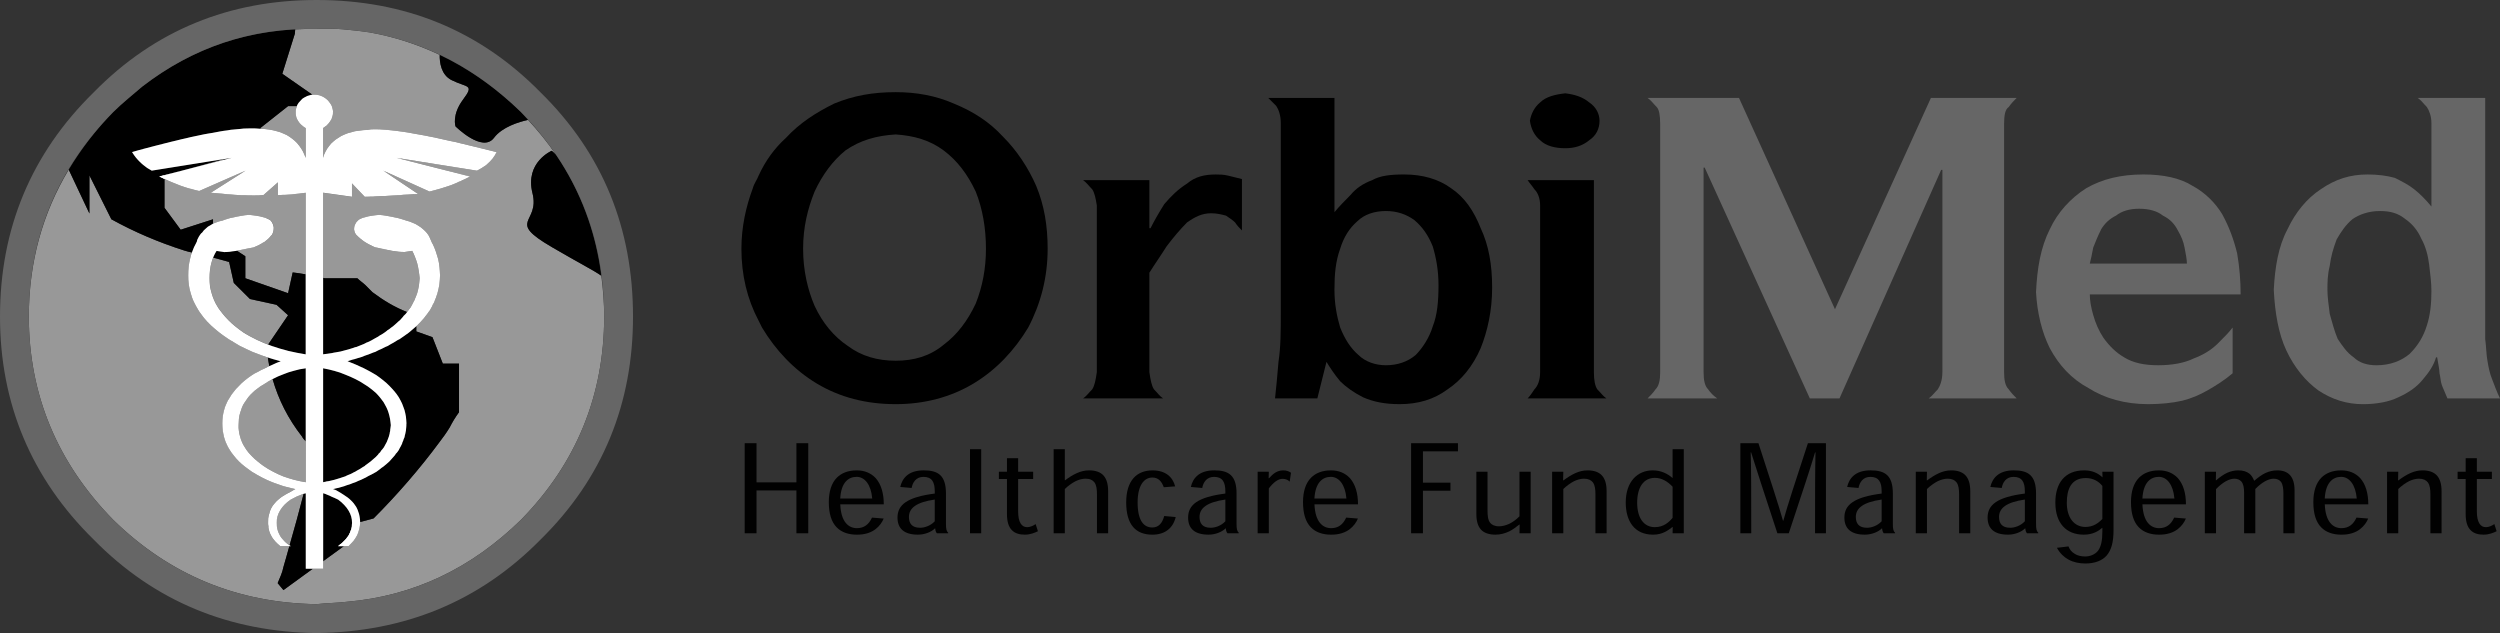
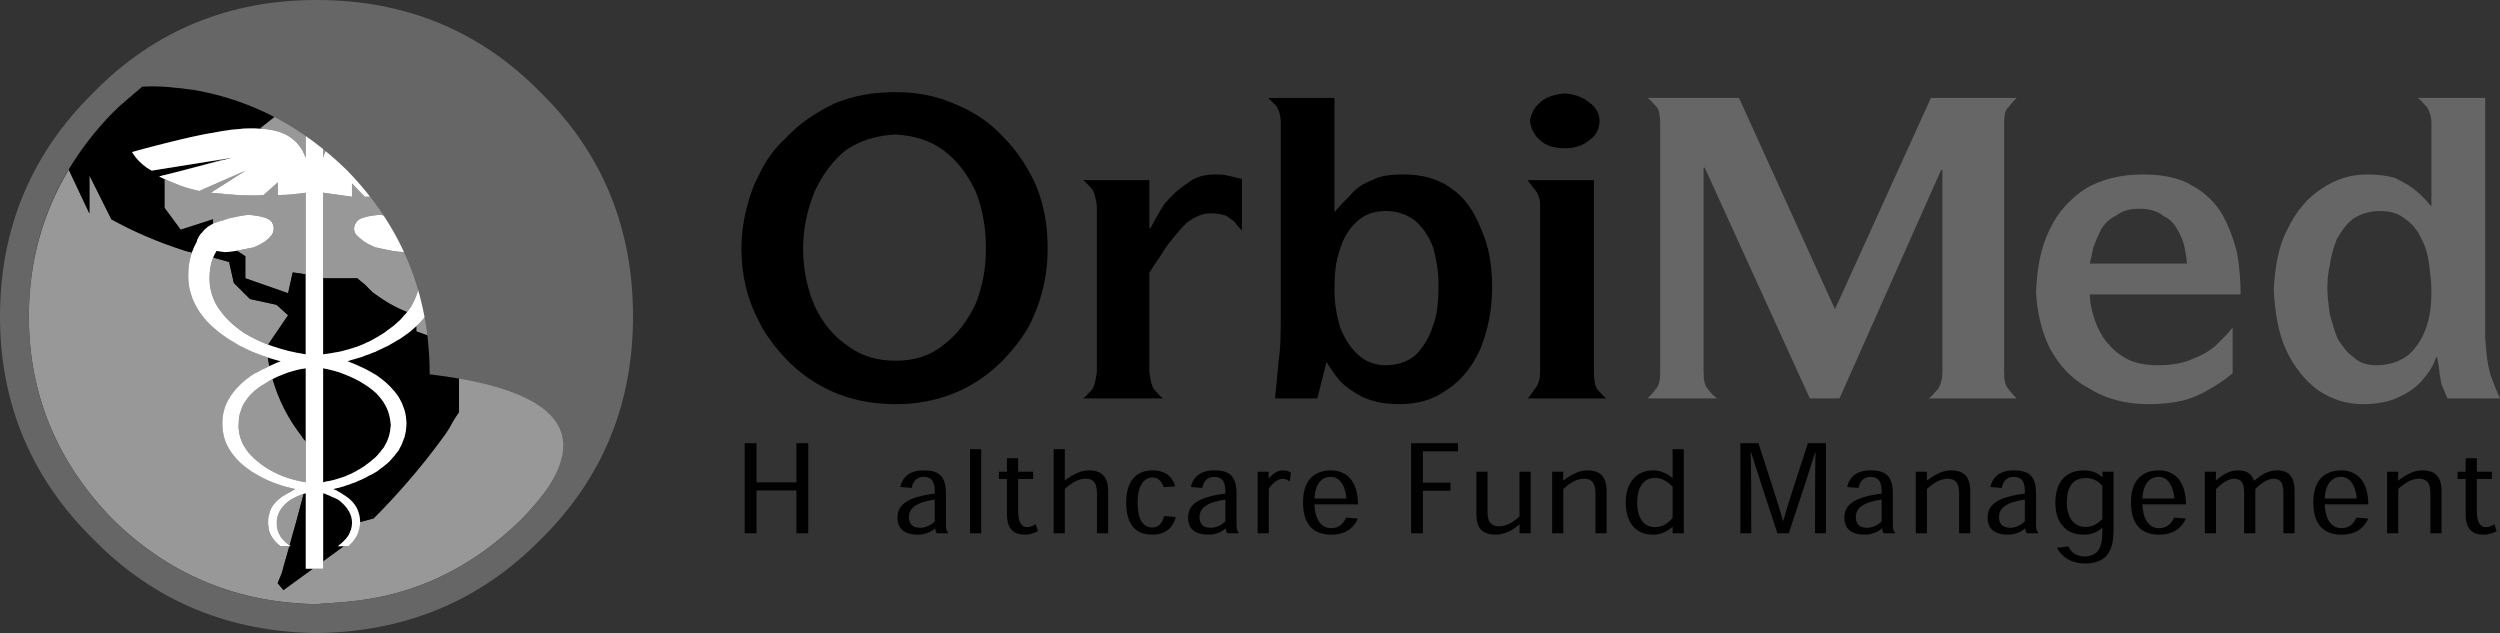
<svg xmlns="http://www.w3.org/2000/svg" version="1.1" id="Layer_1" x="0px" y="0px" width="244px" height="61.787px" viewBox="0 0 244 61.787" xml:space="preserve">
  <rect x="0" y="0" width="244" height="61.787" fill="#333333" stroke="none" />
  <g>
    <polygon fill="#989898" points="34.32,51.412 34.332,51.351 34.344,51.167 34.32,51.175 " />
    <g>
      <g>
        <path fill="#989898" d="M21.799,15.542l-4.256,1.17l4.301-1.109L21.799,15.542z M25.847,12.594l0.418,0.052l0.372,0.067 l0.374,0.094l0.343,0.099l0.33,0.138l0.309,0.139l0.289,0.182l0.256,0.186l0.245,0.204l0.224,0.223l0.202,0.249l0.181,0.257 l0.172,0.286L29.7,15.07l0.138,0.335v-2.907l-0.127-0.075l-0.109-0.077l-0.201-0.17l-0.138-0.139l-0.108-0.14l-0.095-0.152 l-0.075-0.135l-0.065-0.163l-0.03-0.152l-0.033-0.168v-0.344l0.033-0.159l0.082-0.27h-0.856l-2.706,2.139v0.077l0.021,0.001 L25.847,12.594z M20.789,21.404v0.428l0.287-0.113l0.298-0.109l0.333-0.075l0.223-0.086l0.269-0.084l0.286-0.086l0.322-0.063 l0.33-0.075l0.362-0.065l0.386-0.065l0.417-0.041l0.383,0.041l0.364,0.05l0.321,0.056l0.288,0.075l0.245,0.065l0.212,0.086 l0.183,0.086l0.148,0.106l0.107,0.159l0.086,0.174l0.053,0.17l0.032,0.172l-0.01,0.174l-0.022,0.17l-0.053,0.17l-0.076,0.172 l-0.084,0.086l-0.044,0.043l-0.021,0.021l-0.01,0.011v0.019l-0.171,0.184l-0.202,0.172l-0.202,0.168l-0.129,0.065l-0.064,0.036 l-0.054,0.043l-0.126,0.062l-0.065,0.032l-0.053,0.043l-0.288,0.131l-0.289,0.129l-0.501,0.094l-0.236,0.047l-0.213,0.048 l-0.416,0.079L23.2,24.442l-0.092,0.023c0.264,0.175,0.535,0.348,0.834,0.546v2.147l4.173,1.46l0.447-2.029 c0.442,0.045,0.859,0.117,1.275,0.19v-7.966l-0.662,0.084l-0.34,0.034l-0.333,0.043l-0.681,0.043h-0.182l-0.17,0.011 l-0.343,0.009v-1.243l-1.409,1.243h-0.116l-0.108,0.009l-0.223,0.022h-0.246l-0.257,0.011l-0.277-0.011h-0.278l-0.299-0.011 h-0.309l-0.332-0.021l-0.343-0.021l-0.361-0.032l-0.362-0.022l-0.395-0.043l-0.201-0.022l-0.194-0.013l-0.416-0.04l-0.428-0.032 l2.476-1.574l0.919-0.584l-1.02,0.447l-3.508,1.541l-0.448-0.108l-0.233-0.063l-0.064-0.021l-0.034-0.015h-0.021l-0.105-0.019 l-0.472-0.141l-0.244-0.086l-0.234-0.079l-0.256-0.103l-0.128-0.054l-0.118-0.043l-0.257-0.105L16.7,17.752l-0.117-0.045 l-0.513-0.234l-0.017-0.008v2.814l1.578,2.143L20.789,21.404z M58.682,26.908c-0.708-0.509-2.034-1.163-4.834-2.799 c-4.506-2.628-1.126-2.252-1.878-5.258c-0.756-3.006,1.878-4.137,1.878-4.137c0.143,0.116,0.273,0.257,0.41,0.388 c-0.8-1.178-1.721-2.306-2.726-3.399c-0.893,0.198-2.52,0.688-3.318,1.747c-1.131,1.509-3.759-1.119-3.759-1.119 s-0.378-1.127,0.75-2.628c1.127-1.503,0.375-1.127-1.128-1.883c-1.041-0.521-1.176-1.746-1.163-2.459 c-2.149-1.019-4.417-1.765-6.841-2.201c-1.689-0.23-3.379-0.449-5.179-0.337c-0.706-0.012-1.398,0.01-2.085,0.046l-0.035,0.424 l-1.223,3.907l2.931,2.041l0.006-0.001h0.363l0.182,0.032l0.161,0.032l0.169,0.066l0.15,0.063l0.16,0.097l0.139,0.096 l0.148,0.127l0.119,0.133l0.105,0.136l0.098,0.141l0.086,0.15l0.052,0.149l0.042,0.163l0.033,0.159l0.012,0.181h-0.012v0.163 l-0.033,0.168l-0.042,0.152l-0.022,0.03l-0.01,0.047l-0.02,0.086l-0.086,0.135l-0.098,0.152l-0.105,0.14l-0.065,0.065 l-0.021,0.008l-0.011,0.024l-0.022,0.042l-0.212,0.17l-0.213,0.151v2.907l0.097-0.322l0.138-0.29l0.16-0.283l0.182-0.245 l0.193-0.245l0.224-0.204l0.246-0.204l0.266-0.17l0.269-0.172l0.308-0.141l0.321-0.127l0.351-0.095l0.353-0.099l0.394-0.051 l0.407-0.054l0.437-0.022l0.331-0.054l0.404-0.011l0.449,0.011l0.524,0.034l0.565,0.054l0.653,0.075l0.693,0.096l0.372,0.054 l0.396,0.075l0.797,0.141l0.428,0.077l0.46,0.094l0.449,0.086l0.479,0.108l1.005,0.225l0.511,0.103l0.534,0.131l1.121,0.27 l1.173,0.288l1.249,0.309l-0.086,0.141l-0.073,0.153l-0.098,0.127l-0.086,0.14l-0.16,0.191l-0.169,0.183l-0.182,0.17 l-0.182,0.172l-0.213,0.137l-0.214,0.142l-0.226,0.127l-0.233,0.127l-7.845-1.25l7.174,1.821l-0.449,0.225L45.2,17.558 l-0.065,0.022l-0.034,0.007l-0.02,0.022l-0.107,0.065l-0.128,0.043l-0.063,0.024l-0.033,0.01l-0.021,0.021l-0.234,0.106 l-0.479,0.195l-0.513,0.17l-0.512,0.161l-0.534,0.149l-0.534,0.141l-4.514-2.041l3.394,2.276l-0.502,0.019l-0.458,0.036 l-0.438,0.021l-0.417,0.041L38.57,19.07l-0.375,0.021l-0.352,0.022l-0.33,0.022h-0.332l-0.288,0.017l-0.267,0.015l-0.245,0.022 h-0.235l-0.202,0.009h-0.184l-0.159,0.011l-1.249-1.31v1.31l-2.817-0.397v8.304c0.062,0.014,0.126,0.026,0.188,0.041h3.158 c0.226,0.227,0.563,0.451,0.79,0.672c0.221,0.225,0.448,0.453,0.675,0.68c1.089,0.817,2.184,1.476,3.39,1.944l0.113-0.149 l0.055-0.086l0.063-0.075l0.116-0.149l0.184-0.343l0.085-0.172l0.041-0.084l0.021-0.045l0.032-0.028l0.066-0.187l0.074-0.17 l0.129-0.341l0.094-0.367l0.075-0.365l0.021-0.191l0.02-0.182l0.035-0.365l-0.043-0.384l-0.053-0.367l-0.064-0.355l-0.076-0.33 l-0.106-0.333l-0.118-0.313l-0.128-0.311l-0.139-0.277l-0.788,0.118l-0.129-0.015h-0.128l-0.267-0.017l-0.31-0.045l-0.332-0.041 l-0.192-0.043l-0.093-0.022l-0.087-0.009l-0.201-0.043l-0.193-0.036l-0.065-0.021L37.417,24.3h-0.022l-0.106-0.017l-0.215-0.047 l-0.233-0.054l-0.226-0.04l-0.286-0.129l-0.257-0.131l-0.255-0.137l-0.234-0.144l-0.236-0.168l-0.212-0.172l-0.203-0.184 l-0.182-0.18l-0.107-0.172l-0.054-0.17l-0.032-0.17l0.012-0.174l0.031-0.172l0.075-0.17l0.098-0.174l0.148-0.159l0.116-0.106 l0.172-0.086l0.202-0.086l0.256-0.065l0.268-0.075l0.319-0.056l0.353-0.05l0.404-0.041l0.397,0.041l0.394,0.065l0.362,0.065 l0.354,0.075l0.309,0.063l0.308,0.086l0.27,0.084l0.266,0.086l0.309,0.088l0.29,0.118l0.275,0.116l0.268,0.159l0.245,0.161 l0.224,0.182l0.213,0.196l0.204,0.225l0.02,0.042l0.044,0.052l0.052,0.077l0.044,0.077l0.052,0.094l0.226,0.515l0.031,0.075 l0.063,0.097l0.16,0.352l0.138,0.367l0.119,0.375l0.117,0.385l0.074,0.376l0.054,0.397l0.033,0.398l0.021,0.406l-0.021,0.449 l-0.021,0.225l-0.023,0.234l-0.043,0.217l-0.043,0.227l-0.053,0.211l-0.031,0.11l-0.023,0.118l-0.041,0.093l-0.033,0.109 l-0.073,0.213l-0.087,0.204l-0.074,0.215l-0.108,0.191l-0.032,0.045l-0.021,0.055l-0.042,0.104l-0.225,0.406l-0.075,0.088 l-0.064,0.098l-0.138,0.191l-0.148,0.185l-0.141,0.191l-0.331,0.367l-0.353,0.363l-0.073,0.063v0.508l1.577,0.561l1.013,2.587 h1.579v4.743c-0.337,0.449-0.674,1.011-0.899,1.464c-0.338,0.562-0.679,1.022-1.017,1.464c-1.916,2.595-4.173,5.188-6.425,7.438 l-1.314,0.352l0,0.02l-0.021,0.321l-0.053,0.318l-0.052,0.157l-0.043,0.157l-0.117,0.304l-0.163,0.28l-0.191,0.277l-0.234,0.254 l-0.257,0.259h-0.448l-2.027,1.475v0.734h-1.008l-2.866,2.085l-0.563-0.682c0.231-0.558,0.453-1.007,0.563-1.572 c0.203-0.67,0.383-1.362,0.579-2.04h-0.888l-0.269-0.236l-0.224-0.225l-0.193-0.235l-0.085-0.12L26.52,52.38l-0.138-0.259 l-0.097-0.25l-0.065-0.259L26.2,51.489v-0.116l-0.033-0.218v-0.217l0.01-0.348l0.064-0.334l0.043-0.131l0.074-0.266l0.107-0.247 l0.139-0.243l0.182-0.229l0.202-0.225l0.236-0.213l0.265-0.206l0.312-0.191l0.085-0.053l0.106-0.056l0.107-0.063l0.127-0.057 l0.127-0.082l0.15-0.075l0.151-0.097l0.17-0.09L28.26,47.6l-0.556-0.139l-0.543-0.188l-0.533-0.19l-0.534-0.225l-0.514-0.251 l-0.5-0.273l-0.492-0.292l-0.353-0.255l-0.332-0.247l-0.31-0.254l-0.277-0.259l-0.267-0.284l-0.225-0.277l-0.224-0.288 L22.421,43.9l-0.183-0.311l-0.138-0.3l-0.075-0.164l-0.052-0.15l-0.097-0.307l-0.074-0.337l-0.054-0.322l-0.031-0.344 l-0.009-0.33l0.009-0.341l0.031-0.333l0.054-0.321l0.074-0.312l0.097-0.325l0.127-0.3l0.138-0.3l0.183-0.288l0.181-0.299 l0.224-0.289l0.225-0.28l0.267-0.273l0.277-0.284l0.31-0.266l0.332-0.259l0.353-0.247l0.266-0.168l0.311-0.154l0.309-0.172 l0.353-0.161l0.351-0.184l0.104-0.045c-0.057-0.276-0.099-0.562-0.143-0.844l-0.162-0.051l-0.673-0.247l-0.333-0.127 l-0.308-0.116l-0.63-0.292l-0.31-0.153l-0.29-0.135l-0.563-0.337l-0.543-0.326l-0.256-0.176l-0.235-0.161L21.599,32.6 l-0.213-0.161l-0.416-0.345l-0.385-0.34l-0.362-0.365l-0.32-0.365l-0.288-0.388l-0.14-0.191l-0.116-0.183l-0.236-0.408 l-0.202-0.395l-0.096-0.213l-0.077-0.206l-0.128-0.408l-0.117-0.44l-0.074-0.427l-0.043-0.451l-0.009-0.449l0.009-0.419 l0.032-0.406l0.055-0.395l0.084-0.386l0.096-0.388l0.083-0.224c-0.263-0.062-0.529-0.121-0.767-0.201 c-2.478-0.79-4.852-1.801-7.1-3.042l-2.142-4.283v3.717l-2.017-4.274c-2.55,4.258-3.893,9.029-3.893,14.332 c0,7.663,2.821,14.315,8.232,19.836c5.527,5.413,12.179,8.116,19.848,8.232c1.016-0.116,2.025-0.116,2.931-0.229 c6.537-0.558,12.173-3.265,17.021-8.004c5.412-5.521,8.117-12.174,8.117-19.836C58.964,29.528,58.85,28.208,58.682,26.908z M29.838,43.073c-0.151-0.157-0.292-0.314-0.366-0.472c-1.365-1.739-2.287-3.594-2.871-5.603l-0.435,0.241l-0.448,0.289 l-0.309,0.183l-0.267,0.199l-0.267,0.202l-0.225,0.209l-0.225,0.218l-0.201,0.235l-0.333,0.479l-0.159,0.251l-0.118,0.258 l-0.184,0.547l-0.073,0.277l-0.043,0.299l-0.031,0.61v0.277l0.031,0.292l0.043,0.266l0.073,0.28l0.077,0.259l0.107,0.27 l0.118,0.255l0.159,0.258l0.149,0.236l0.184,0.247l0.201,0.225l0.225,0.235l0.225,0.214l0.267,0.225l0.267,0.213l0.309,0.229 l0.448,0.288l0.48,0.266l0.48,0.24l0.514,0.221l0.512,0.172l0.544,0.161l0.555,0.131l0.586,0.108V43.073z M24.395,29.184 l-1.579-1.574l-0.453-2.035c-0.563-0.161-1.067-0.306-1.558-0.427l-0.08,0.204l-0.096,0.333l-0.076,0.331l-0.054,0.365 l-0.031,0.376l-0.011,0.397l0.011,0.365l0.031,0.365l0.022,0.168l0.042,0.182l0.096,0.369l0.108,0.343l0.138,0.352l0.16,0.333 l0.202,0.342l0.096,0.15l0.119,0.161l0.245,0.318l0.265,0.314l0.301,0.322l0.309,0.297l0.353,0.302l0.374,0.292l0.406,0.298 l0.319,0.192l0.341,0.195l0.693,0.355l0.716,0.318l0.366,0.139l1.946-2.861l-1.127-1.017L24.395,29.184z M28.985,48.445 l-0.193,0.098l-0.428,0.221l-0.319,0.239l-0.277,0.255l-0.236,0.27l-0.191,0.277l-0.15,0.284l-0.107,0.296l-0.064,0.311 l-0.01,0.333l0.01,0.333l0.021,0.161l0.043,0.169l0.042,0.149l0.064,0.165l0.15,0.299l0.084,0.128l0.107,0.135l0.236,0.262 l0.127,0.12l0.15,0.127l0.15,0.108l0.066,0.045c0.478-1.658,0.938-3.334,1.374-5.035l-0.118,0.037l-0.341,0.139L28.985,48.445z" />
      </g>
    </g>
    <g>
      <g>
        <path d="M31.878,46.985l0.033-0.008h0.042l0.148-0.022l0.27-0.063l0.276-0.067l0.533-0.161l0.256-0.086l0.267-0.086l0.117-0.063 l0.128-0.057l0.254-0.101l0.236-0.12l0.117-0.063l0.128-0.057l0.108-0.07l0.117-0.067l0.235-0.128l0.225-0.149l0.234-0.139 l0.064-0.063l0.032-0.034l0.044-0.019l0.148-0.112l0.288-0.213l0.257-0.225l0.246-0.214l0.224-0.235l0.042-0.067l0.022-0.034 L37,44.241l0.107-0.104l0.085-0.131l0.043-0.064l0.022-0.029l0.032-0.022l0.182-0.236l0.139-0.258l0.139-0.255l0.106-0.27 l0.097-0.259l0.076-0.28l0.019-0.139l0.033-0.127l0.01-0.15l0.022-0.142l0.033-0.277l-0.033-0.311l-0.042-0.3l-0.064-0.299 l-0.075-0.277l-0.097-0.281l-0.118-0.266l-0.138-0.258l-0.14-0.251l-0.181-0.243l-0.183-0.236l-0.202-0.235l-0.212-0.218 l-0.248-0.209l-0.254-0.202l-0.268-0.199l-0.288-0.183l-0.459-0.289l-0.459-0.243l-0.481-0.225l-0.5-0.206l-0.523-0.205 L32.646,36.2l-0.546-0.139l-0.564-0.116v11.118l0.277-0.056L31.878,46.985z M27.406,35.261l-0.738-0.206l-0.53-0.163 c0.044,0.282,0.086,0.567,0.143,0.844l0.291-0.123l0.395-0.184L27.406,35.261z M16.054,20.279v-2.814l-0.251-0.121l-0.254-0.118 l1.995-0.515l4.256-1.17l0.045,0.061l0.767-0.198l-7.801,1.25l-0.234-0.138l-0.213-0.125l-0.396-0.303l-0.192-0.168l-0.17-0.165 l-0.17-0.178l-0.152-0.172l-0.201-0.268l-0.193-0.294l0.579-0.167l0.563-0.153l1.111-0.29l1.046-0.266l0.512-0.129l0.502-0.116 l0.479-0.12l0.47-0.105l0.458-0.11l0.45-0.095l0.853-0.18l0.416-0.075l0.407-0.065l0.748-0.142l0.362-0.06l0.354-0.045 l0.329-0.056l0.332-0.03l0.619-0.056l0.277-0.032l0.277-0.009l0.512-0.011h0.237l0.224,0.011l0.405,0.03v-0.077l2.706-2.139 h0.856l0.013-0.043l0.075-0.15l0.095-0.141l0.246-0.27l0.127-0.127l0.15-0.096l0.311-0.161l0.331-0.098l0.163-0.031l-2.931-2.041 l1.223-3.907l0.035-0.424c-5.571,0.296-10.523,2.18-14.942,5.592c-0.905,0.785-1.917,1.578-2.821,2.477 c-1.721,1.757-3.149,3.642-4.339,5.627l2.017,4.274v-3.717l2.142,4.283c2.248,1.241,4.623,2.251,7.1,3.042 c0.238,0.081,0.504,0.14,0.767,0.201l0.056-0.15l0.15-0.376l0.182-0.354l0.097-0.202l0.031-0.143l0.054-0.116l0.119-0.229 l0.138-0.204l0.074-0.094l0.097-0.077l0.161-0.213l0.201-0.185l0.203-0.18l0.246-0.139l0.245-0.153l0.002-0.001v-0.428 l-3.157,1.018L16.054,20.279z M28.116,30.767l-1.946,2.861l0.391,0.149l0.374,0.116l0.396,0.131l0.396,0.105l0.414,0.119 l0.407,0.087l0.428,0.093l0.864,0.154v-7.804c-0.417-0.073-0.833-0.146-1.275-0.19l-0.447,2.029l-4.173-1.46v-2.147 c-0.299-0.198-0.57-0.371-0.834-0.546l-0.079,0.02l-0.341,0.041l-0.291,0.045l-0.254,0.017h-0.118l-0.095,0.015l-0.791-0.118 l-0.16,0.27l-0.138,0.295l-0.038,0.098c0.491,0.121,0.995,0.266,1.558,0.427l0.453,2.035l1.579,1.574l2.594,0.567L28.116,30.767z M32.39,34.467l0.203-0.045l0.213-0.034l0.202-0.037l0.216-0.037l0.392-0.105l0.395-0.104l0.387-0.12l0.189-0.063l0.045-0.026 l0.051-0.007l0.108-0.022l0.363-0.146l0.373-0.149l0.171-0.09l0.086-0.045l0.042-0.022l0.053-0.008l0.362-0.176l0.33-0.188 l0.344-0.19l0.158-0.112l0.173-0.093l0.331-0.217l0.193-0.15l0.042-0.043l0.054-0.031l0.105-0.064l0.192-0.153l0.194-0.139 l0.339-0.297l0.16-0.151l0.171-0.139l0.288-0.32l0.064-0.086l0.032-0.045l0.041-0.032l0.151-0.15l0.131-0.173 c-1.207-0.468-2.301-1.127-3.39-1.944c-0.227-0.227-0.454-0.455-0.675-0.68c-0.227-0.221-0.563-0.445-0.79-0.672h-3.158 c-0.062-0.014-0.126-0.026-0.188-0.041v7.465l0.426-0.053L32.39,34.467z M54.258,15.103c-0.137-0.131-0.268-0.272-0.41-0.388 c0,0-2.634,1.13-1.878,4.137c0.752,3.006-2.628,2.63,1.878,5.258c2.8,1.636,4.125,2.29,4.834,2.799 C58.125,22.592,56.665,18.65,54.258,15.103z M50.847,10.937c-2.444-2.375-5.079-4.224-7.932-5.576 c-0.013,0.713,0.122,1.938,1.163,2.459c1.503,0.756,2.255,0.38,1.128,1.883c-1.128,1.501-0.75,2.628-0.75,2.628 s2.628,2.628,3.759,1.119c0.798-1.059,2.425-1.549,3.318-1.747C51.3,11.45,51.091,11.186,50.847,10.937z M42.208,32.905 l-1.577-0.561v-0.508l-0.321,0.277l-0.404,0.345l-0.451,0.323l-0.468,0.325l-0.149,0.067l-0.141,0.086l-0.277,0.173l-0.299,0.164 l-0.288,0.173l-0.161,0.063l-0.147,0.071l-0.301,0.153l-0.16,0.067l-0.148,0.067l-0.301,0.157l-0.169,0.049l-0.162,0.067 l-0.318,0.127l-0.341,0.116l-0.332,0.131l-0.353,0.105l-0.341,0.108l-0.181,0.041l-0.171,0.056l-0.34,0.109l0.042,0.007 l0.053,0.022l0.107,0.045l0.212,0.086l0.417,0.169l0.374,0.172l0.374,0.169l0.332,0.172l0.33,0.176l0.3,0.173l0.286,0.168 l0.342,0.247l0.333,0.259l0.308,0.258l0.289,0.277l0.254,0.27l0.246,0.276l0.226,0.289l0.201,0.299l0.16,0.292l0.151,0.304 l0.116,0.307l0.118,0.322l0.076,0.311l0.064,0.333l0.032,0.333l0.021,0.341l-0.011,0.034v0.127l-0.009,0.169l-0.032,0.344 l-0.064,0.322l-0.043,0.165l-0.033,0.172l-0.063,0.149l-0.021,0.026l-0.011,0.049l-0.022,0.082l-0.064,0.15l-0.02,0.033 L39.263,43.2l-0.021,0.09l-0.151,0.3l-0.084,0.146l-0.042,0.079L38.932,43.9l-0.201,0.277l-0.064,0.063l-0.034,0.034 l-0.021,0.041l-0.107,0.149l-0.246,0.277l-0.254,0.284l-0.289,0.259l-0.308,0.254l-0.172,0.116l-0.161,0.131l-0.342,0.255 l-0.49,0.27l-0.256,0.123l-0.127,0.071l-0.065,0.034l-0.052,0.037l-0.514,0.247l-0.266,0.108l-0.257,0.12l-0.277,0.094 l-0.267,0.108l-0.278,0.086l-0.137,0.045l-0.129,0.053L33.063,47.6l-0.288,0.063l-0.278,0.071l0.204,0.067l0.117,0.052 l0.137,0.079l0.278,0.161l0.332,0.213l0.363,0.247l0.16,0.128l0.16,0.149l0.138,0.139l0.13,0.149l0.235,0.333l0.085,0.161 l0.074,0.169l0.127,0.378l0.043,0.194l0.033,0.206l0.022,0.198l0.009,0.194l1.314-0.352c2.252-2.25,4.509-4.844,6.425-7.438 c0.338-0.441,0.679-0.902,1.017-1.464c0.226-0.453,0.563-1.015,0.899-1.464v-4.743H43.22L42.208,32.905z M29.838,43.073v-7.128 l-0.586,0.094l-0.555,0.143l-0.544,0.157l-0.512,0.194l-0.514,0.206l-0.48,0.235l-0.045,0.024 c0.584,2.009,1.506,3.863,2.871,5.603C29.546,42.759,29.687,42.916,29.838,43.073z M29.838,48.149l-0.16,0.03l-0.043,0.015 c-0.435,1.701-0.896,3.377-1.374,5.035l0.103,0.071h-0.123c-0.196,0.678-0.375,1.37-0.579,2.04 c-0.11,0.565-0.333,1.015-0.563,1.572l0.563,0.682l2.866-2.085h-0.69V48.149z M34.269,50.414l-0.107-0.295l-0.15-0.285 L33.82,49.55l-0.233-0.27l-0.278-0.27l-0.311-0.247l-0.331-0.157L32.39,48.49l-0.245-0.12l-0.192-0.074l-0.17-0.075l-0.118-0.041 l-0.087-0.03h-0.042v6.626l2.027-1.475h-0.565l0.149-0.127l0.078-0.067l0.084-0.049l0.138-0.131l0.063-0.064l0.011-0.022 l0.021-0.011l0.045-0.022l0.019-0.041l0.011-0.022l0.021-0.008l0.066-0.067l0.117-0.127l0.042-0.079l0.055-0.06l0.095-0.131 l0.15-0.3l0.107-0.303l0.051-0.257v-0.237l0.024-0.008l0.009-0.139l-0.021-0.311L34.269,50.414z" />
      </g>
    </g>
    <polygon fill="#FFFFFF" points="34.32,51.412 34.269,51.669 34.162,51.972 34.012,52.271 33.917,52.402 33.862,52.462 33.82,52.541 33.703,52.668 33.637,52.735 33.617,52.743 33.605,52.766 33.587,52.807 33.542,52.829 33.521,52.84 33.51,52.862 33.447,52.927 33.309,53.058 33.225,53.106 33.147,53.174 32.998,53.301 33.563,53.301 34.32,52.75 " />
    <path fill="#FFFFFF" d="M28.262,53.229c-0.007,0.022-0.014,0.049-0.021,0.071h0.123L28.262,53.229z" />
    <polygon fill="#FFFFFF" points="17.543,16.711 15.548,17.226 15.803,17.344 16.054,17.465 16.054,17.122 " />
    <g>
      <path fill-rule="evenodd" clip-rule="evenodd" fill="#FFFFFF" d="M42.23,23.808l-0.063-0.097l-0.031-0.075l-0.226-0.515 l-0.052-0.094l-0.044-0.077l-0.052-0.077l-0.044-0.052l-0.02-0.042l-0.204-0.225l-0.213-0.196l-0.224-0.182l-0.245-0.161 l-0.268-0.159l-0.275-0.116l-0.29-0.118l-0.309-0.088l-0.266-0.086l-0.27-0.084l-0.308-0.086l-0.309-0.063l-0.354-0.075 l-0.362-0.065l-0.394-0.065l-0.397-0.041l-0.404,0.041l-0.353,0.05l-0.319,0.056l-0.268,0.075l-0.256,0.065l-0.202,0.086 l-0.172,0.086l-0.116,0.106l-0.148,0.159l-0.098,0.174l-0.075,0.17l-0.031,0.172l-0.012,0.174l0.032,0.17l0.054,0.17l0.107,0.172 l0.182,0.18l0.203,0.184l0.212,0.172l0.236,0.168l0.234,0.144l0.255,0.137l0.257,0.131l0.286,0.129l0.226,0.04l0.233,0.054 l0.215,0.047l0.106,0.017h0.022l0.031,0.011l0.065,0.021l0.193,0.036l0.201,0.043l0.087,0.009l0.093,0.022l0.192,0.043 l0.332,0.041l0.31,0.045l0.267,0.017h0.128l0.129,0.015l0.788-0.118l0.139,0.277l0.128,0.311l0.118,0.313l0.106,0.333l0.076,0.33 l0.064,0.355l0.053,0.367l0.043,0.384l-0.035,0.365l-0.02,0.182l-0.021,0.191l-0.075,0.365l-0.094,0.367l-0.129,0.341l-0.074,0.17 l-0.066,0.187l-0.032,0.028l-0.021,0.045l-0.041,0.084l-0.085,0.172l-0.184,0.343l-0.116,0.149l-0.063,0.075l-0.055,0.086 l-0.245,0.322l-0.151,0.15l-0.041,0.032l-0.032,0.045l-0.064,0.086l-0.288,0.32l-0.171,0.139l-0.16,0.151l-0.339,0.297 l-0.194,0.139l-0.192,0.153l-0.105,0.064l-0.054,0.031l-0.042,0.043l-0.193,0.15l-0.331,0.217l-0.173,0.093l-0.158,0.112 l-0.344,0.19l-0.33,0.188l-0.362,0.176l-0.053,0.008l-0.042,0.022l-0.086,0.045l-0.171,0.09l-0.373,0.149l-0.363,0.146 l-0.108,0.022l-0.051,0.007l-0.045,0.026l-0.189,0.063l-0.387,0.12l-0.395,0.104l-0.392,0.105l-0.216,0.037l-0.202,0.037 l-0.213,0.034l-0.203,0.045l-0.428,0.063l-0.426,0.053v-15.77l2.817,0.397V17.9l1.249,1.31l0.159-0.011h0.184l0.202-0.009h0.235 l0.245-0.022l0.267-0.015l0.288-0.017h0.332l0.33-0.022l0.352-0.022l0.375-0.021l0.417-0.022l0.417-0.041l0.438-0.021l0.458-0.036 l0.502-0.019l-3.394-2.276l4.514,2.041l0.534-0.141l0.534-0.149l0.512-0.161l0.513-0.17l0.479-0.195l0.234-0.106l0.021-0.021 l0.033-0.01l0.063-0.024l0.128-0.043l0.107-0.065l0.02-0.022l0.034-0.007l0.065-0.022l0.233-0.107l0.449-0.225l-7.174-1.821 l7.845,1.25l0.233-0.127l0.226-0.127l0.214-0.142l0.213-0.137l0.182-0.172l0.182-0.17l0.169-0.183l0.16-0.191l0.086-0.14 l0.098-0.127l0.073-0.153l0.086-0.141l-1.249-0.309l-1.173-0.288l-1.121-0.27l-0.534-0.131l-0.511-0.103l-1.005-0.225 l-0.479-0.108l-0.449-0.086l-0.46-0.094l-0.428-0.077l-0.797-0.141l-0.396-0.075L39.5,12.884l-0.693-0.096l-0.653-0.075 l-0.565-0.054l-0.524-0.034l-0.449-0.011l-0.404,0.011L35.88,12.68l-0.437,0.022l-0.407,0.054l-0.394,0.051l-0.353,0.099 l-0.351,0.095l-0.321,0.127l-0.308,0.141l-0.269,0.172l-0.266,0.17l-0.246,0.204l-0.224,0.204l-0.193,0.245L31.93,14.51 l-0.16,0.283l-0.138,0.29l-0.097,0.322v-2.907l0.213-0.151l0.212-0.17l0.022-0.042l0.011-0.024l0.021-0.008l0.065-0.065 l0.105-0.14l0.098-0.152l0.086-0.135l0.02-0.086l0.01-0.047l0.022-0.03l0.042-0.152l0.033-0.168v-0.09v-0.041v-0.022v-0.01h0.012 l-0.012-0.181l-0.033-0.159l-0.042-0.163l-0.052-0.149l-0.086-0.15l-0.098-0.141l-0.105-0.136l-0.119-0.133l-0.148-0.127 l-0.139-0.096l-0.16-0.097l-0.15-0.063l-0.169-0.066l-0.161-0.032l-0.182-0.032h-0.169h-0.193L30.32,9.271l-0.331,0.098 l-0.311,0.161l-0.15,0.096l-0.127,0.127l-0.246,0.27l-0.095,0.141l-0.075,0.15l-0.095,0.313l-0.033,0.159v0.181v0.163l0.033,0.168 l0.03,0.152l0.065,0.163l0.075,0.135l0.095,0.152l0.108,0.14l0.138,0.139l0.201,0.17l0.109,0.077l0.127,0.075v2.907L29.7,15.07 l-0.139-0.301l-0.172-0.286l-0.181-0.257l-0.202-0.249l-0.224-0.223l-0.245-0.204l-0.256-0.186l-0.289-0.182l-0.309-0.139 l-0.33-0.138l-0.343-0.099l-0.374-0.094l-0.372-0.067l-0.418-0.052l-0.416-0.021l-0.426-0.032l-0.224-0.011h-0.237l-0.512,0.011 l-0.277,0.009l-0.277,0.032l-0.619,0.056l-0.332,0.03l-0.329,0.056l-0.354,0.045l-0.362,0.06l-0.748,0.142l-0.407,0.065 l-0.416,0.075l-0.853,0.18l-0.45,0.095l-0.458,0.11l-0.47,0.105l-0.479,0.12L16.7,13.838l-0.512,0.129l-1.046,0.266l-1.111,0.29 l-0.563,0.153l-0.579,0.167l0.193,0.294l0.201,0.268l0.152,0.172l0.17,0.178l0.17,0.165l0.192,0.168l0.396,0.303l0.213,0.125 l0.234,0.138l7.801-1.25l-7.063,1.821l0.254,0.118l0.268,0.129l0.513,0.234l0.117,0.045l0.126,0.054l0.257,0.105l0.118,0.043 l0.128,0.054l0.256,0.103l0.234,0.079l0.244,0.086l0.472,0.141l0.105,0.019h0.021l0.034,0.015l0.064,0.021l0.233,0.063 l0.448,0.108l4.527-1.988l-3.396,2.158l0.428,0.032l0.416,0.04l0.194,0.013l0.201,0.022l0.395,0.043l0.362,0.022l0.361,0.032 l0.343,0.021l0.332,0.021h0.309l0.299,0.011h0.278l0.277,0.011l0.257-0.011h0.246l0.223-0.022l0.108-0.009h0.116l1.409-1.243 v1.243l0.343-0.009l0.17-0.011h0.182l0.681-0.043l0.333-0.043l0.34-0.034l0.662-0.084v15.77l-0.864-0.154l-0.428-0.093 l-0.407-0.087l-0.414-0.119l-0.396-0.105l-0.396-0.131l-0.374-0.116l-0.757-0.288l-0.716-0.318l-0.693-0.355l-0.341-0.195 l-0.319-0.192l-0.406-0.298l-0.374-0.292l-0.353-0.302l-0.309-0.297l-0.301-0.322l-0.265-0.314l-0.245-0.318l-0.119-0.161 l-0.096-0.15l-0.202-0.342l-0.16-0.333l-0.138-0.352l-0.108-0.343l-0.096-0.369l-0.042-0.182l-0.022-0.168l-0.031-0.365 l-0.011-0.365l0.011-0.397l0.031-0.376l0.054-0.365l0.076-0.331l0.096-0.333l0.117-0.302l0.138-0.295l0.16-0.27l0.791,0.118 l0.095-0.015h0.118l0.254-0.017l0.291-0.045l0.341-0.041l0.17-0.043l0.192-0.032l0.416-0.079l0.213-0.048l0.236-0.047l0.501-0.094 l0.289-0.129l0.288-0.131l0.053-0.043l0.065-0.032l0.126-0.062l0.054-0.043l0.064-0.036l0.129-0.065l0.202-0.168l0.202-0.172 l0.171-0.184v-0.019l0.01-0.011l0.021-0.021l0.044-0.043l0.084-0.086l0.076-0.172l0.053-0.17l0.022-0.17l0.01-0.174l-0.032-0.172 l-0.053-0.17l-0.086-0.174l-0.107-0.159l-0.148-0.106l-0.183-0.086L25.9,21.256l-0.245-0.065l-0.288-0.075l-0.321-0.056 l-0.364-0.05L24.3,20.968l-0.417,0.041l-0.386,0.065l-0.362,0.065l-0.33,0.075l-0.322,0.063l-0.286,0.086l-0.269,0.084 l-0.223,0.086l-0.333,0.075l-0.298,0.109l-0.289,0.114l-0.245,0.153l-0.246,0.139l-0.203,0.18l-0.201,0.185l-0.161,0.213 l-0.097,0.077l-0.074,0.094l-0.138,0.204l-0.119,0.229l-0.054,0.116l-0.031,0.143l-0.097,0.202l-0.182,0.354l-0.15,0.376 l-0.139,0.374l-0.096,0.388l-0.084,0.386l-0.055,0.395l-0.032,0.406l-0.009,0.419l0.009,0.449l0.043,0.451l0.074,0.427l0.117,0.44 l0.128,0.408l0.077,0.206l0.096,0.213l0.202,0.395l0.236,0.408l0.116,0.183l0.14,0.191l0.288,0.388l0.32,0.365l0.362,0.365 l0.385,0.34l0.416,0.345l0.213,0.161l0.236,0.171l0.235,0.161l0.256,0.176l0.543,0.326l0.563,0.337l0.29,0.135l0.31,0.153 l0.63,0.292l0.308,0.116l0.333,0.127l0.673,0.247l0.692,0.214l0.738,0.206l-0.439,0.168l-0.395,0.184l-0.395,0.168l-0.351,0.184 l-0.353,0.161l-0.309,0.172l-0.311,0.154l-0.266,0.168l-0.353,0.247l-0.332,0.259l-0.31,0.266l-0.277,0.284l-0.267,0.273 l-0.225,0.28l-0.224,0.289l-0.181,0.299l-0.183,0.288l-0.138,0.3l-0.127,0.3l-0.097,0.325l-0.074,0.312l-0.054,0.321l-0.031,0.333 l-0.009,0.341l0.009,0.33l0.031,0.344l0.054,0.322l0.074,0.337l0.097,0.307l0.052,0.15l0.075,0.164l0.138,0.3l0.183,0.311 l0.181,0.277l0.224,0.288l0.225,0.277l0.267,0.284l0.277,0.259l0.31,0.254l0.332,0.247l0.353,0.255l0.492,0.292l0.5,0.273 l0.514,0.251l0.534,0.225l0.533,0.19l0.543,0.188L28.26,47.6l0.565,0.135l-0.17,0.09l-0.151,0.097l-0.15,0.075l-0.127,0.082 L28.1,48.135l-0.107,0.063l-0.106,0.056l-0.085,0.053l-0.312,0.191l-0.265,0.206l-0.236,0.213l-0.202,0.225l-0.182,0.229 l-0.139,0.243l-0.107,0.247l-0.074,0.266l-0.043,0.131l-0.064,0.334l-0.01,0.348v0.217l0.033,0.218v0.116l0.021,0.123l0.065,0.259 l0.097,0.25l0.138,0.259l0.063,0.104l0.085,0.12l0.193,0.235l0.224,0.225l0.269,0.236h1.011l-0.169-0.116l-0.15-0.108l-0.15-0.127 l-0.127-0.12l-0.236-0.262l-0.107-0.135l-0.084-0.128l-0.15-0.299l-0.064-0.165l-0.042-0.149l-0.043-0.169l-0.021-0.161 l-0.01-0.333l0.01-0.333l0.064-0.311l0.107-0.296l0.15-0.284l0.191-0.277l0.236-0.27l0.277-0.255l0.319-0.239l0.428-0.221 l0.193-0.098l0.192-0.075l0.341-0.139l0.161-0.052l0.16-0.03v7.36h1.698v-7.36h0.042l0.087,0.03l0.118,0.041l0.17,0.075 l0.192,0.074l0.245,0.12l0.277,0.116l0.331,0.157l0.311,0.247l0.278,0.27l0.233,0.27l0.192,0.284l0.15,0.285l0.107,0.295 l0.063,0.304l0.021,0.311l-0.021,0.322l-0.063,0.318l-0.107,0.303l-0.15,0.3l-0.095,0.131l-0.055,0.06l-0.042,0.079l-0.117,0.127 l-0.066,0.067l-0.021,0.008l-0.011,0.022l-0.019,0.041l-0.045,0.022l-0.021,0.011l-0.011,0.022l-0.063,0.064l-0.138,0.131 l-0.084,0.049l-0.078,0.067l-0.149,0.127h1.014l0.257-0.259l0.234-0.254l0.191-0.277l0.163-0.28l0.117-0.304l0.043-0.157 l0.052-0.157l0.053-0.318l0.021-0.321l-0.009-0.214l-0.022-0.198l-0.033-0.206l-0.043-0.194l-0.127-0.378l-0.074-0.169 l-0.085-0.161l-0.235-0.333l-0.13-0.149l-0.138-0.139l-0.16-0.149l-0.16-0.128l-0.363-0.247l-0.332-0.213l-0.278-0.161 l-0.137-0.079l-0.117-0.052l-0.204-0.067l0.278-0.071l0.288-0.063l0.554-0.161l0.129-0.053l0.137-0.045l0.278-0.086l0.267-0.108 l0.277-0.094l0.257-0.12l0.266-0.108l0.514-0.247l0.052-0.037l0.065-0.034l0.127-0.071l0.256-0.123l0.49-0.27l0.342-0.255 l0.161-0.131l0.172-0.116l0.308-0.254l0.289-0.259l0.254-0.284l0.246-0.277l0.107-0.149l0.021-0.041l0.034-0.034l0.064-0.063 l0.201-0.277l0.035-0.086l0.042-0.079l0.084-0.146l0.151-0.3l0.021-0.09l0.011-0.041l0.02-0.033l0.064-0.15l0.022-0.082 l0.011-0.049l0.021-0.026l0.063-0.149l0.033-0.172l0.043-0.165l0.064-0.322l0.032-0.344l0.009-0.169v-0.082V41.37l0.011-0.034 l-0.021-0.341l-0.032-0.333l-0.064-0.333l-0.076-0.311l-0.118-0.322l-0.116-0.307l-0.151-0.304l-0.16-0.292l-0.201-0.299 l-0.226-0.289l-0.246-0.276l-0.254-0.27l-0.289-0.277l-0.308-0.258l-0.333-0.259l-0.342-0.247l-0.286-0.168l-0.3-0.173 l-0.33-0.176l-0.332-0.172l-0.374-0.169l-0.374-0.172l-0.417-0.169l-0.212-0.086l-0.107-0.045l-0.053-0.022l-0.042-0.007 l0.34-0.109l0.171-0.056l0.181-0.041l0.341-0.108l0.353-0.105l0.332-0.131l0.341-0.116l0.318-0.127l0.162-0.067l0.169-0.049 l0.301-0.157l0.148-0.067l0.16-0.067l0.301-0.153l0.147-0.071l0.161-0.063l0.288-0.173l0.299-0.164l0.277-0.173l0.141-0.086 l0.149-0.067l0.468-0.325l0.451-0.323l0.404-0.345l0.394-0.34l0.353-0.363l0.331-0.367l0.141-0.191l0.148-0.185l0.138-0.191 l0.064-0.098l0.075-0.088l0.225-0.406l0.042-0.104l0.021-0.055l0.032-0.045l0.108-0.191l0.074-0.215l0.087-0.204l0.073-0.213 l0.033-0.109l0.041-0.093l0.023-0.118l0.031-0.11l0.053-0.211l0.043-0.227l0.043-0.217l0.023-0.234l0.021-0.225l0.021-0.449 l-0.021-0.406l-0.033-0.398l-0.054-0.397l-0.074-0.376l-0.117-0.385l-0.119-0.375L42.39,24.16L42.23,23.808L42.23,23.808z M23.286,41.497l0.031-0.61l0.043-0.299l0.073-0.277l0.184-0.547l0.118-0.258l0.159-0.251l0.333-0.479l0.201-0.235l0.225-0.218 l0.225-0.209l0.267-0.202l0.267-0.199l0.309-0.183l0.448-0.289l0.48-0.266l0.48-0.235l0.514-0.206l0.512-0.194l0.544-0.157 l0.555-0.143l0.586-0.094v11.118l-0.586-0.108l-0.555-0.131l-0.544-0.161l-0.512-0.172l-0.514-0.221l-0.48-0.24l-0.48-0.266 l-0.448-0.288l-0.309-0.229l-0.267-0.213l-0.267-0.225l-0.225-0.214l-0.225-0.235l-0.201-0.225l-0.184-0.247l-0.149-0.236 l-0.159-0.258l-0.118-0.255l-0.107-0.27l-0.077-0.259l-0.073-0.28l-0.043-0.266l-0.031-0.292V41.497L23.286,41.497z M31.536,35.945l0.564,0.116l0.546,0.139l0.533,0.161l0.523,0.205l0.5,0.206l0.481,0.225l0.459,0.243l0.459,0.289l0.288,0.183 l0.268,0.199l0.254,0.202l0.248,0.209l0.212,0.218l0.202,0.235l0.183,0.236l0.181,0.243l0.14,0.251l0.138,0.258l0.118,0.266 l0.097,0.281l0.075,0.277l0.064,0.299l0.042,0.3l0.033,0.311l-0.033,0.277l-0.022,0.142l-0.01,0.15l-0.033,0.127l-0.019,0.139 l-0.076,0.28l-0.097,0.259l-0.106,0.27l-0.139,0.255l-0.139,0.258l-0.182,0.236l-0.032,0.022l-0.022,0.029l-0.043,0.064 l-0.085,0.131L37,44.241l-0.031,0.019l-0.022,0.034l-0.042,0.067l-0.224,0.235l-0.246,0.214l-0.257,0.225l-0.288,0.213 l-0.148,0.112l-0.044,0.019l-0.032,0.034l-0.064,0.063l-0.234,0.139l-0.225,0.149l-0.235,0.128l-0.117,0.067l-0.108,0.07 l-0.128,0.057l-0.117,0.063l-0.236,0.12l-0.254,0.101l-0.128,0.057l-0.117,0.063l-0.267,0.086l-0.256,0.086l-0.533,0.161 l-0.276,0.067l-0.27,0.063l-0.148,0.022h-0.042l-0.033,0.008l-0.064,0.022l-0.277,0.056V35.945L31.536,35.945z" />
    </g>
    <g>
      <path fill="#010101" d="M78.887,52.047H77.73v-4.182h-3.893v4.182h-1.155v-8.79h1.155v3.82h3.893v-3.82h1.156V52.047z" />
-       <path fill="#010101" d="M82.01,49.224c0.072,1.764,0.838,2.325,1.628,2.325c0.686,0,1.158-0.352,1.469-1.031l1.141,0.092 c-0.146,0.359-0.409,0.743-0.82,1.056c-0.418,0.307-0.982,0.519-1.791,0.519c-0.783,0-1.494-0.21-1.992-0.732 c-0.486-0.505-0.753-1.295-0.753-2.455c0-1.022,0.261-1.852,0.789-2.38c0.463-0.458,1.104-0.709,1.938-0.709 c0.736,0,1.357,0.239,1.844,0.749c0.534,0.599,0.795,1.489,0.795,2.567H82.01z M85.128,48.655 c-0.108-1.341-0.726-2.115-1.52-2.115c-0.822,0-1.521,0.576-1.601,2.115H85.128z" />
      <path fill="#010101" d="M91.435,52.047c-0.105-0.129-0.146-0.292-0.159-0.478h-0.021c-0.357,0.357-1.014,0.614-1.66,0.614 c-1.398,0-1.999-0.631-1.999-1.668c0-1.229,0.907-1.995,3.636-2.344v-0.217c0-0.9-0.272-1.411-1.104-1.411 c-0.723,0-1.056,0.542-1.152,1.083l-1.112-0.099c0.19-0.824,0.772-1.621,2.294-1.621c1.42,0,2.168,0.507,2.168,2.269v2.92 c0,0.511,0.034,0.732,0.214,0.891v0.061H91.435z M91.232,48.756c-1.795,0.259-2.52,0.835-2.52,1.696 c0,0.623,0.282,1.058,1.093,1.058c0.377,0,0.989-0.159,1.427-0.635V48.756z" />
      <path fill="#010101" d="M94.673,52.047v-8.206h1.092v8.206H94.673z" />
      <path fill="#010101" d="M98.279,44.719h1.092v1.323h1.466v0.709h-1.466v3.166c0,1.066,0.346,1.534,0.87,1.534 c0.357,0,0.661-0.18,0.838-0.303l0.222,0.7c-0.319,0.157-0.756,0.335-1.28,0.335c-1.043,0-1.741-0.508-1.741-1.986v-3.446h-0.788 v-0.709h0.788V44.719z" />
      <path fill="#010101" d="M107.063,52.047v-3.796c0-0.469-0.041-0.904-0.253-1.182c-0.166-0.208-0.427-0.35-0.855-0.35 c-0.312,0-0.646,0.086-0.965,0.239c-0.329,0.165-0.761,0.468-1.063,0.77v4.318h-1.091v-8.206h1.091v3.032h0.031 c0.374-0.279,0.755-0.524,1.146-0.696c0.364-0.167,0.775-0.27,1.189-0.27c0.622,0,1.112,0.165,1.42,0.515 c0.291,0.335,0.441,0.814,0.441,1.54v4.085H107.063z" />
      <path fill="#010101" d="M113.587,47.555c-0.202-0.547-0.511-0.947-1.112-0.947c-0.809,0-1.443,0.752-1.443,2.432 c0,1.875,0.665,2.442,1.432,2.442c0.631,0,0.976-0.431,1.165-1.119l1.12,0.101c-0.249,1.056-1.028,1.721-2.28,1.721 c-1.602,0-2.553-0.953-2.553-3.15c0-2.144,1.039-3.126,2.569-3.126c1.29,0,1.979,0.662,2.209,1.561L113.587,47.555z" />
      <path fill="#010101" d="M119.797,52.047c-0.104-0.129-0.146-0.292-0.159-0.478h-0.021c-0.357,0.357-1.014,0.614-1.66,0.614 c-1.398,0-1.998-0.631-1.998-1.668c0-1.229,0.906-1.995,3.635-2.344v-0.217c0-0.9-0.272-1.411-1.104-1.411 c-0.723,0-1.056,0.542-1.152,1.083l-1.112-0.099c0.19-0.824,0.773-1.621,2.294-1.621c1.421,0,2.168,0.507,2.168,2.269v2.92 c0,0.511,0.034,0.732,0.214,0.891v0.061H119.797z M119.595,48.756c-1.795,0.259-2.52,0.835-2.52,1.696 c0,0.623,0.283,1.058,1.093,1.058c0.378,0,0.989-0.159,1.427-0.635V48.756z" />
      <path fill="#010101" d="M123.855,46.675c0.193-0.212,0.386-0.404,0.62-0.551c0.223-0.127,0.466-0.217,0.754-0.217 c0.163,0,0.318,0.019,0.457,0.069c0.118,0.039,0.214,0.092,0.314,0.163l-0.127,0.868c-0.077-0.079-0.167-0.139-0.266-0.188 c-0.132-0.058-0.269-0.086-0.431-0.086c-0.202,0-0.422,0.071-0.678,0.257c-0.223,0.161-0.449,0.396-0.661,0.679v4.377h-1.092 v-6.005h1.092l-0.017,0.633H123.855z" />
      <path fill="#010101" d="M128.292,49.224c0.073,1.764,0.839,2.325,1.629,2.325c0.685,0,1.158-0.352,1.467-1.031l1.143,0.092 c-0.146,0.359-0.408,0.743-0.82,1.056c-0.419,0.307-0.984,0.519-1.793,0.519c-0.78,0-1.494-0.21-1.99-0.732 c-0.486-0.505-0.754-1.295-0.754-2.455c0-1.022,0.262-1.852,0.79-2.38c0.462-0.458,1.104-0.709,1.938-0.709 c0.736,0,1.357,0.239,1.844,0.749c0.534,0.599,0.796,1.489,0.796,2.567H128.292z M131.41,48.655 c-0.108-1.341-0.724-2.115-1.52-2.115c-0.821,0-1.52,0.576-1.601,2.115H131.41z" />
      <path fill="#010101" d="M137.723,52.047v-8.79h4.574v0.79h-3.418v3.062h2.685v0.79h-2.685v4.148H137.723z" />
      <path fill="#010101" d="M145.184,46.042v3.798c0,0.479,0.037,0.908,0.254,1.183c0.15,0.189,0.427,0.345,0.865,0.345 c0.32,0,0.682-0.092,1.021-0.253c0.314-0.157,0.673-0.408,0.979-0.726v-4.347h1.091v6.005h-1.091l0.017-0.843h-0.045 c-0.316,0.247-0.614,0.479-0.958,0.651c-0.42,0.202-0.882,0.328-1.363,0.328c-0.609,0-1.123-0.163-1.426-0.512 c-0.288-0.333-0.437-0.809-0.437-1.534v-4.096H145.184z" />
      <path fill="#010101" d="M155.714,52.047v-3.798c0-0.47-0.041-0.896-0.252-1.174c-0.167-0.208-0.426-0.355-0.863-0.355 c-0.311,0-0.641,0.09-0.958,0.239c-0.328,0.165-0.761,0.468-1.062,0.77v4.318h-1.092v-6.005h1.092l-0.018,0.835h0.045 c0.375-0.281,0.759-0.524,1.149-0.7c0.365-0.167,0.775-0.27,1.19-0.27c0.622,0,1.112,0.165,1.419,0.515 c0.292,0.335,0.442,0.814,0.442,1.54v4.085H155.714z" />
      <path fill="#010101" d="M163.228,51.437c-0.339,0.251-0.895,0.747-1.879,0.747c-1.821,0-2.677-1.313-2.677-3.14 c0-2.07,1.181-3.137,2.635-3.137c0.771,0,1.408,0.292,1.917,0.733h0.022v-2.8h1.092v8.206h-1.092l0.012-0.61H163.228z M161.524,51.449c0.864,0,1.393-0.507,1.722-0.911v-3.032c-0.48-0.513-1.06-0.867-1.726-0.867c-1.108,0-1.729,0.923-1.733,2.417 c-0.002,1.471,0.631,2.394,1.726,2.394H161.524z" />
      <path fill="#010101" d="M174.051,50.822c0.404-1.458,1.175-3.833,2.401-7.565h1.76v8.79h-1.065c0-3.871,0.008-6.488,0.045-7.892 h-0.041c-0.418,1.396-1.247,3.941-2.566,7.892h-1.114c-1.272-3.879-2.13-6.491-2.561-7.892h-0.041 c0.049,1.403,0.053,4.017,0.053,7.892h-1.063v-8.79h1.764c1.22,3.762,1.995,6.113,2.396,7.565H174.051z" />
      <path fill="#010101" d="M183.852,52.047c-0.105-0.129-0.146-0.292-0.159-0.478h-0.021c-0.359,0.357-1.015,0.614-1.662,0.614 c-1.396,0-1.998-0.631-1.998-1.668c0-1.229,0.908-1.995,3.636-2.344v-0.217c0-0.9-0.271-1.411-1.103-1.411 c-0.723,0-1.056,0.542-1.153,1.083l-1.111-0.099c0.19-0.824,0.771-1.621,2.293-1.621c1.42,0,2.169,0.507,2.169,2.269v2.92 c0,0.511,0.034,0.732,0.214,0.891v0.061H183.852z M183.649,48.756c-1.796,0.259-2.52,0.835-2.52,1.696 c0,0.623,0.282,1.058,1.093,1.058c0.378,0,0.988-0.159,1.427-0.635V48.756z" />
      <path fill="#010101" d="M191.207,52.047v-3.798c0-0.47-0.041-0.896-0.252-1.174c-0.167-0.208-0.425-0.355-0.863-0.355 c-0.311,0-0.64,0.09-0.958,0.239c-0.328,0.165-0.761,0.468-1.062,0.77v4.318h-1.092v-6.005h1.092l-0.017,0.835h0.045 c0.374-0.281,0.758-0.524,1.148-0.7c0.365-0.167,0.775-0.27,1.191-0.27c0.621,0,1.111,0.165,1.418,0.515 c0.292,0.335,0.442,0.814,0.442,1.54v4.085H191.207z" />
      <path fill="#010101" d="M197.83,52.047c-0.106-0.129-0.146-0.292-0.161-0.478h-0.022c-0.355,0.357-1.011,0.614-1.658,0.614 c-1.4,0-1.999-0.631-1.999-1.668c0-1.229,0.905-1.995,3.635-2.344v-0.217c0-0.9-0.273-1.411-1.103-1.411 c-0.725,0-1.058,0.542-1.153,1.083l-1.113-0.099c0.19-0.824,0.774-1.621,2.295-1.621c1.421,0,2.167,0.507,2.167,2.269v2.92 c0,0.511,0.034,0.732,0.214,0.891v0.061H197.83z M197.626,48.756c-1.795,0.259-2.52,0.835-2.52,1.696 c0,0.623,0.282,1.058,1.093,1.058c0.377,0,0.99-0.159,1.427-0.635V48.756z" />
      <path fill="#010101" d="M205.189,46.042h1.092v5.675c0,1.21-0.204,1.934-0.663,2.495c-0.439,0.508-1.175,0.785-2.079,0.785 c-0.58,0-1.147-0.105-1.662-0.386c-0.42-0.229-0.824-0.598-1.123-1.146l1.13-0.135c0.114,0.303,0.298,0.535,0.604,0.719 c0.254,0.172,0.606,0.262,1.029,0.262c0.457,0,0.941-0.176,1.248-0.554c0.29-0.399,0.425-0.964,0.425-1.861v-0.374h-0.022 c-0.34,0.3-0.9,0.661-1.789,0.661c-1.703,0-2.777-1.104-2.777-3.13c0-1.887,0.909-3.146,2.824-3.146 c0.721,0,1.323,0.247,1.75,0.666h0.028L205.189,46.042z M201.72,49.074c0,1.452,0.721,2.356,1.813,2.356 c0.762,0,1.268-0.372,1.656-0.778v-3.226c-0.339-0.423-0.868-0.769-1.613-0.769c-1.426,0-1.856,1.093-1.856,2.405V49.074z" />
      <path fill="#010101" d="M209.102,49.224c0.071,1.764,0.839,2.325,1.629,2.325c0.685,0,1.157-0.352,1.468-1.031l1.142,0.092 c-0.146,0.359-0.41,0.743-0.82,1.056c-0.419,0.307-0.984,0.519-1.793,0.519c-0.782,0-1.493-0.21-1.991-0.732 c-0.487-0.505-0.753-1.295-0.753-2.455c0-1.022,0.263-1.852,0.79-2.38c0.462-0.458,1.103-0.709,1.939-0.709 c0.733,0,1.355,0.239,1.842,0.749c0.535,0.599,0.795,1.489,0.795,2.567H209.102z M212.221,48.655 c-0.108-1.341-0.727-2.115-1.521-2.115c-0.821,0-1.52,0.576-1.601,2.115H212.221z" />
      <path fill="#010101" d="M222.859,52.047v-3.894c0-0.431-0.045-0.861-0.235-1.123c-0.151-0.194-0.382-0.309-0.727-0.309 c-0.247,0-0.533,0.09-0.842,0.26c-0.292,0.165-0.606,0.404-0.937,0.745v4.32h-1.093v-3.95c0-0.488-0.067-0.856-0.264-1.095 c-0.163-0.18-0.388-0.28-0.68-0.28c-0.253,0-0.543,0.08-0.865,0.264c-0.299,0.176-0.619,0.425-0.932,0.754v4.308h-1.092v-6.005 h1.092l-0.016,0.831h0.034c0.382-0.331,0.733-0.573,1.074-0.729c0.337-0.153,0.715-0.237,1.073-0.237 c0.475,0,0.829,0.118,1.083,0.313c0.227,0.174,0.378,0.455,0.465,0.687h0.037c0.382-0.325,0.733-0.586,1.089-0.748 c0.371-0.165,0.732-0.251,1.143-0.251c0.558,0,0.97,0.161,1.25,0.476c0.288,0.325,0.435,0.813,0.435,1.509v4.155H222.859z" />
      <path fill="#010101" d="M226.899,49.224c0.071,1.764,0.838,2.325,1.626,2.325c0.688,0,1.159-0.352,1.47-1.031l1.142,0.092 c-0.146,0.359-0.41,0.743-0.821,1.056c-0.418,0.307-0.983,0.519-1.792,0.519c-0.782,0-1.493-0.21-1.991-0.732 c-0.486-0.505-0.752-1.295-0.752-2.455c0-1.022,0.26-1.852,0.787-2.38c0.463-0.458,1.103-0.709,1.939-0.709 c0.735,0,1.357,0.239,1.844,0.749c0.533,0.599,0.794,1.489,0.794,2.567H226.899z M230.018,48.655 c-0.108-1.341-0.727-2.115-1.52-2.115c-0.824,0-1.522,0.576-1.603,2.115H230.018z" />
      <path fill="#010101" d="M237.207,52.047v-3.798c0-0.47-0.041-0.896-0.255-1.174c-0.166-0.208-0.425-0.355-0.862-0.355 c-0.311,0-0.641,0.09-0.958,0.239c-0.328,0.165-0.761,0.468-1.062,0.77v4.318h-1.092v-6.005h1.092l-0.018,0.835h0.045 c0.375-0.281,0.759-0.524,1.149-0.7c0.365-0.167,0.775-0.27,1.19-0.27c0.622,0,1.112,0.165,1.419,0.515 c0.292,0.335,0.442,0.814,0.442,1.54v4.085H237.207z" />
      <path fill="#010101" d="M240.649,44.719h1.093v1.323h1.466v0.709h-1.466v3.166c0,1.066,0.347,1.534,0.869,1.534 c0.359,0,0.662-0.18,0.838-0.303l0.222,0.7c-0.318,0.157-0.755,0.335-1.28,0.335c-1.041,0-1.741-0.508-1.741-1.986v-3.446h-0.786 v-0.709h0.786V44.719z" />
    </g>
    <path d="M74.04,17.142c-0.112,0.333-0.449,0.775-0.562,1.222c-0.671,1.792-1.116,3.792-1.116,5.913c0,2.561,0.559,4.91,1.678,7.021 c0.107,0.227,0.22,0.455,0.332,0.668c1.339,2.227,3.122,4.132,5.351,5.469c2.24,1.34,4.796,2.01,7.698,2.01 c2.787,0,5.351-0.67,7.588-2.01c2.225-1.337,4.007-3.242,5.346-5.469c1.229-2.336,1.896-4.906,1.896-7.689 c0-2.235-0.331-4.236-1.117-6.132c-0.779-1.784-1.892-3.459-3.234-4.799c-1.334-1.451-2.891-2.452-4.788-3.231 c-1.787-0.784-3.684-1.121-5.69-1.121c-2.234,0-4.125,0.337-6.021,1.121c-1.786,0.889-3.353,1.891-4.69,3.341 C75.594,14.467,74.704,15.691,74.04,17.142 M79.504,29.85c-0.671-1.561-1.12-3.452-1.12-5.572s0.449-3.904,1.12-5.58 c0.777-1.67,1.779-3.006,3.006-4.012c1.451-1.003,3.016-1.449,4.911-1.564c1.78,0.116,3.345,0.562,4.685,1.564 c1.338,1.005,2.337,2.342,3.124,4.012c0.668,1.675,0.999,3.571,0.999,5.58c0,1.898-0.331,3.676-0.999,5.354 c-0.787,1.667-1.786,3.01-3.124,4.012c-1.34,1.112-2.904,1.562-4.685,1.562c-1.785,0-3.351-0.449-4.683-1.449 C81.4,32.864,80.281,31.525,79.504,29.85z" />
    <path d="M112.178,17.582h-6.469c0.335,0.23,0.558,0.563,0.893,0.896c0.224,0.328,0.34,0.887,0.448,1.563v16.275 c-0.108,0.786-0.225,1.344-0.448,1.681c-0.335,0.329-0.558,0.666-0.893,0.887h7.807c-0.338-0.221-0.558-0.558-0.89-0.887 c-0.223-0.337-0.334-0.895-0.448-1.681v-9.699c0.559-0.891,1.116-1.671,1.675-2.564c0.671-0.891,1.339-1.675,2.001-2.342 c0.785-0.55,1.456-0.896,2.35-0.896c0.555,0,1.002,0.112,1.451,0.229c0.333,0.221,0.664,0.443,0.89,0.668 c0.219,0.332,0.446,0.558,0.669,0.779v-5.015c-0.45-0.114-0.895-0.223-1.339-0.333c-0.448-0.114-0.896-0.114-1.227-0.114 c-1.112,0-2.009,0.225-2.794,0.889c-0.889,0.562-1.559,1.228-2.224,2.008c-0.558,0.889-1.004,1.675-1.338,2.344h-0.114V17.582z" />
    <path d="M124.558,10.336c0.223,0.332,0.447,0.895,0.447,1.67v18.297c0,1.999,0,3.564-0.225,5.014 c-0.112,1.333-0.223,2.568-0.337,3.567h4.13l0.891-3.567c0.337,0.554,0.778,1.228,1.337,1.895c0.558,0.558,1.344,1.115,2.234,1.564 c1.007,0.441,2.115,0.67,3.571,0.67c1.78,0,3.342-0.449,4.68-1.448c1.342-0.895,2.454-2.231,3.228-4.018 c0.674-1.678,1.119-3.677,1.119-5.908c0-2.231-0.332-4.131-1.119-5.803c-0.663-1.673-1.554-3.01-2.898-3.905 c-1.218-0.889-2.785-1.336-4.566-1.336c-1.335,0-2.344,0.114-3.123,0.554c-0.891,0.335-1.564,0.782-2.118,1.449 c-0.558,0.563-1.116,1.125-1.565,1.677V9.56h-6.463C123.998,9.776,124.227,9.999,124.558,10.336 M135.263,20.596 c1.117,0,2.011,0.331,2.787,0.891c0.78,0.67,1.339,1.451,1.788,2.566c0.333,1.114,0.56,2.345,0.56,3.794 c0,1.557-0.118,2.896-0.56,4.007c-0.337,1.122-1.008,2.125-1.67,2.796c-0.786,0.666-1.788,0.999-2.905,0.999 c-1.001,0-2.001-0.333-2.675-0.999c-0.78-0.671-1.338-1.565-1.787-2.684c-0.334-1.112-0.559-2.336-0.559-3.678 c0-1.557,0.116-2.785,0.559-4.011c0.34-1.116,0.896-2.008,1.671-2.677C133.151,20.927,134.149,20.596,135.263,20.596z" />
    <path d="M152.771,9.108c-0.999,0.108-1.897,0.335-2.456,0.891c-0.554,0.451-0.887,1.124-0.995,1.79 c0.108,0.779,0.441,1.449,0.995,1.895c0.559,0.558,1.457,0.784,2.456,0.784c0.892,0,1.674-0.227,2.344-0.784 c0.668-0.446,0.999-1.116,0.999-1.895c0-0.666-0.331-1.338-0.999-1.79C154.445,9.443,153.663,9.217,152.771,9.108z" />
    <path d="M149.762,18.479c0.333,0.328,0.554,0.887,0.554,1.563v16.275c0,0.786-0.221,1.344-0.554,1.681 c-0.219,0.329-0.441,0.666-0.666,0.887h7.692c-0.333-0.221-0.558-0.558-0.893-0.887c-0.223-0.337-0.331-0.895-0.331-1.681V17.582 h-6.469C149.32,17.917,149.543,18.146,149.762,18.479z" />
-     <path fill="#666666" d="M52.762,9.021C46.783,2.929,39.461,0,30.895,0C22.437,0,15.104,2.929,9.137,9.021 C3.042,14.995,0,22.323,0,30.896c0,8.459,3.042,15.779,9.137,21.761c5.967,6.079,13.299,9.018,21.758,9.13 c8.566-0.112,15.888-3.051,21.867-9.13c6.089-5.982,9.02-13.302,9.02-21.761C61.782,22.323,58.851,14.995,52.762,9.021z M50.847,50.732c-4.848,4.739-10.484,7.446-17.021,8.004c-0.905,0.112-1.915,0.112-2.931,0.229 c-7.668-0.116-14.32-2.819-19.848-8.232c-5.411-5.521-8.232-12.174-8.232-19.836c0-7.775,2.821-14.435,8.232-19.959 c0.904-0.898,1.916-1.692,2.821-2.477c4.963-3.833,10.596-5.75,17.027-5.638c1.8-0.112,3.489,0.106,5.179,0.337 c5.642,1.015,10.487,3.613,14.773,7.777c5.412,5.524,8.117,12.184,8.117,19.959C58.964,38.559,56.258,45.211,50.847,50.732z" />
+     <path fill="#666666" d="M52.762,9.021C46.783,2.929,39.461,0,30.895,0C22.437,0,15.104,2.929,9.137,9.021 C3.042,14.995,0,22.323,0,30.896c0,8.459,3.042,15.779,9.137,21.761c5.967,6.079,13.299,9.018,21.758,9.13 c8.566-0.112,15.888-3.051,21.867-9.13c6.089-5.982,9.02-13.302,9.02-21.761C61.782,22.323,58.851,14.995,52.762,9.021z M50.847,50.732c-4.848,4.739-10.484,7.446-17.021,8.004c-0.905,0.112-1.915,0.112-2.931,0.229 c-7.668-0.116-14.32-2.819-19.848-8.232c-5.411-5.521-8.232-12.174-8.232-19.836c0-7.775,2.821-14.435,8.232-19.959 c0.904-0.898,1.916-1.692,2.821-2.477c1.8-0.112,3.489,0.106,5.179,0.337 c5.642,1.015,10.487,3.613,14.773,7.777c5.412,5.524,8.117,12.184,8.117,19.959C58.964,38.559,56.258,45.211,50.847,50.732z" />
    <path fill="#666666" d="M216.898,20.927c-0.669-1.117-1.67-2.121-2.893-2.781c-1.233-0.785-2.906-1.118-4.803-1.118 c-2.229,0-4.014,0.447-5.578,1.336c-1.558,1.001-2.785,2.344-3.565,4.013c-0.894,1.786-1.233,3.798-1.343,6.138 c0.109,2.005,0.565,3.903,1.343,5.464c0.893,1.67,2.124,3.011,3.794,3.905c1.561,0.999,3.565,1.561,5.801,1.561 c1.222,0,2.338-0.112,3.341-0.337c0.892-0.225,1.67-0.558,2.456-1.007c0.778-0.441,1.67-0.999,2.454-1.67v-4.465 c-0.335,0.451-0.892,1.01-1.449,1.563c-0.672,0.663-1.454,1.12-2.345,1.453c-0.898,0.445-2.119,0.666-3.46,0.666 c-1.34,0-2.451-0.221-3.337-0.774c-0.788-0.453-1.452-1.12-2.013-1.898c-0.451-0.675-0.784-1.452-1.003-2.234 c-0.225-0.775-0.333-1.445-0.333-2.007h14.72c0-1.34-0.11-2.678-0.341-4.013C218.014,23.379,217.57,22.157,216.898,20.927 M208.758,20.373c1.007,0,1.787,0.223,2.342,0.67c0.672,0.331,1.113,0.777,1.458,1.447c0.333,0.56,0.554,1.114,0.655,1.673 c0.119,0.672,0.229,1.114,0.229,1.563h-9.477c0.108-0.449,0.215-0.891,0.333-1.563c0.219-0.56,0.445-1.114,0.778-1.786 c0.337-0.558,0.785-1.003,1.449-1.334C207.084,20.596,207.866,20.373,208.758,20.373z" />
    <path fill="#666666" d="M195.599,12.116c0-0.885,0.108-1.449,0.449-1.666c0.225-0.335,0.558-0.674,0.775-0.891h-8.367 l-9.363,20.622L169.727,9.56h-8.925c0.335,0.217,0.558,0.556,0.895,0.891c0.221,0.217,0.337,0.781,0.337,1.666v24.2 c0,0.786-0.116,1.344-0.453,1.681c-0.221,0.329-0.554,0.666-0.778,0.887h6.802c-0.337-0.221-0.672-0.558-0.893-0.887 c-0.333-0.337-0.443-0.895-0.443-1.681V16.361h0.11l10.26,22.522h2.897l9.924-22.307h0.118v19.74c0,0.786-0.223,1.344-0.447,1.681 c-0.337,0.329-0.556,0.666-0.892,0.887h8.585c-0.218-0.221-0.551-0.558-0.775-0.887c-0.341-0.337-0.449-0.895-0.449-1.681V12.116z" />
    <path fill="#666666" d="M235.97,9.56c0.337,0.217,0.56,0.556,0.895,0.891c0.223,0.332,0.442,0.889,0.442,1.556v8.15 c-0.558-0.674-1.108-1.232-1.674-1.677c-0.554-0.451-1.229-0.784-1.896-1.118c-0.781-0.219-1.67-0.333-2.672-0.333 c-1.677,0-3.124,0.447-4.572,1.451c-1.339,0.887-2.454,2.229-3.234,3.899c-0.892,1.675-1.223,3.68-1.339,5.911 c0.116,2.231,0.447,4.24,1.223,5.905c0.78,1.677,1.896,3.018,3.128,3.908c1.34,0.895,2.787,1.344,4.352,1.344 c1.335,0,2.561-0.229,3.45-0.67c1.007-0.449,1.789-1.007,2.343-1.673c0.672-0.786,1.12-1.453,1.341-2.228h0.11 c0.11,0.666,0.229,1.224,0.229,1.557c0.106,0.449,0.106,0.779,0.215,1.112c0.116,0.341,0.343,0.782,0.558,1.34H244 c-0.333-0.674-0.56-1.34-0.778-1.894c-0.229-0.559-0.337-1.12-0.449-1.786c-0.109-0.554-0.109-1.337-0.218-2.119 c0-0.89,0-1.899,0-3.235V9.56H235.97 M232.288,20.596c1.007,0,1.784,0.219,2.46,0.778c0.664,0.446,1.222,1.116,1.559,1.896 c0.442,0.782,0.669,1.675,0.78,2.57c0.107,0.891,0.22,1.782,0.22,2.563c0,1.228-0.112,2.34-0.442,3.351 c-0.335,1.111-0.895,2.001-1.681,2.781c-0.78,0.67-1.889,1.115-3.227,1.115c-0.892,0-1.666-0.221-2.235-0.774 c-0.664-0.453-1.106-1.12-1.558-1.79c-0.34-0.783-0.554-1.672-0.782-2.449c-0.112-0.9-0.225-1.679-0.225-2.347 c0-0.666,0-1.451,0.225-2.34c0.112-0.896,0.333-1.671,0.668-2.57c0.45-0.78,0.892-1.443,1.565-2.005 C230.291,20.927,231.175,20.596,232.288,20.596z" />
  </g>
</svg>